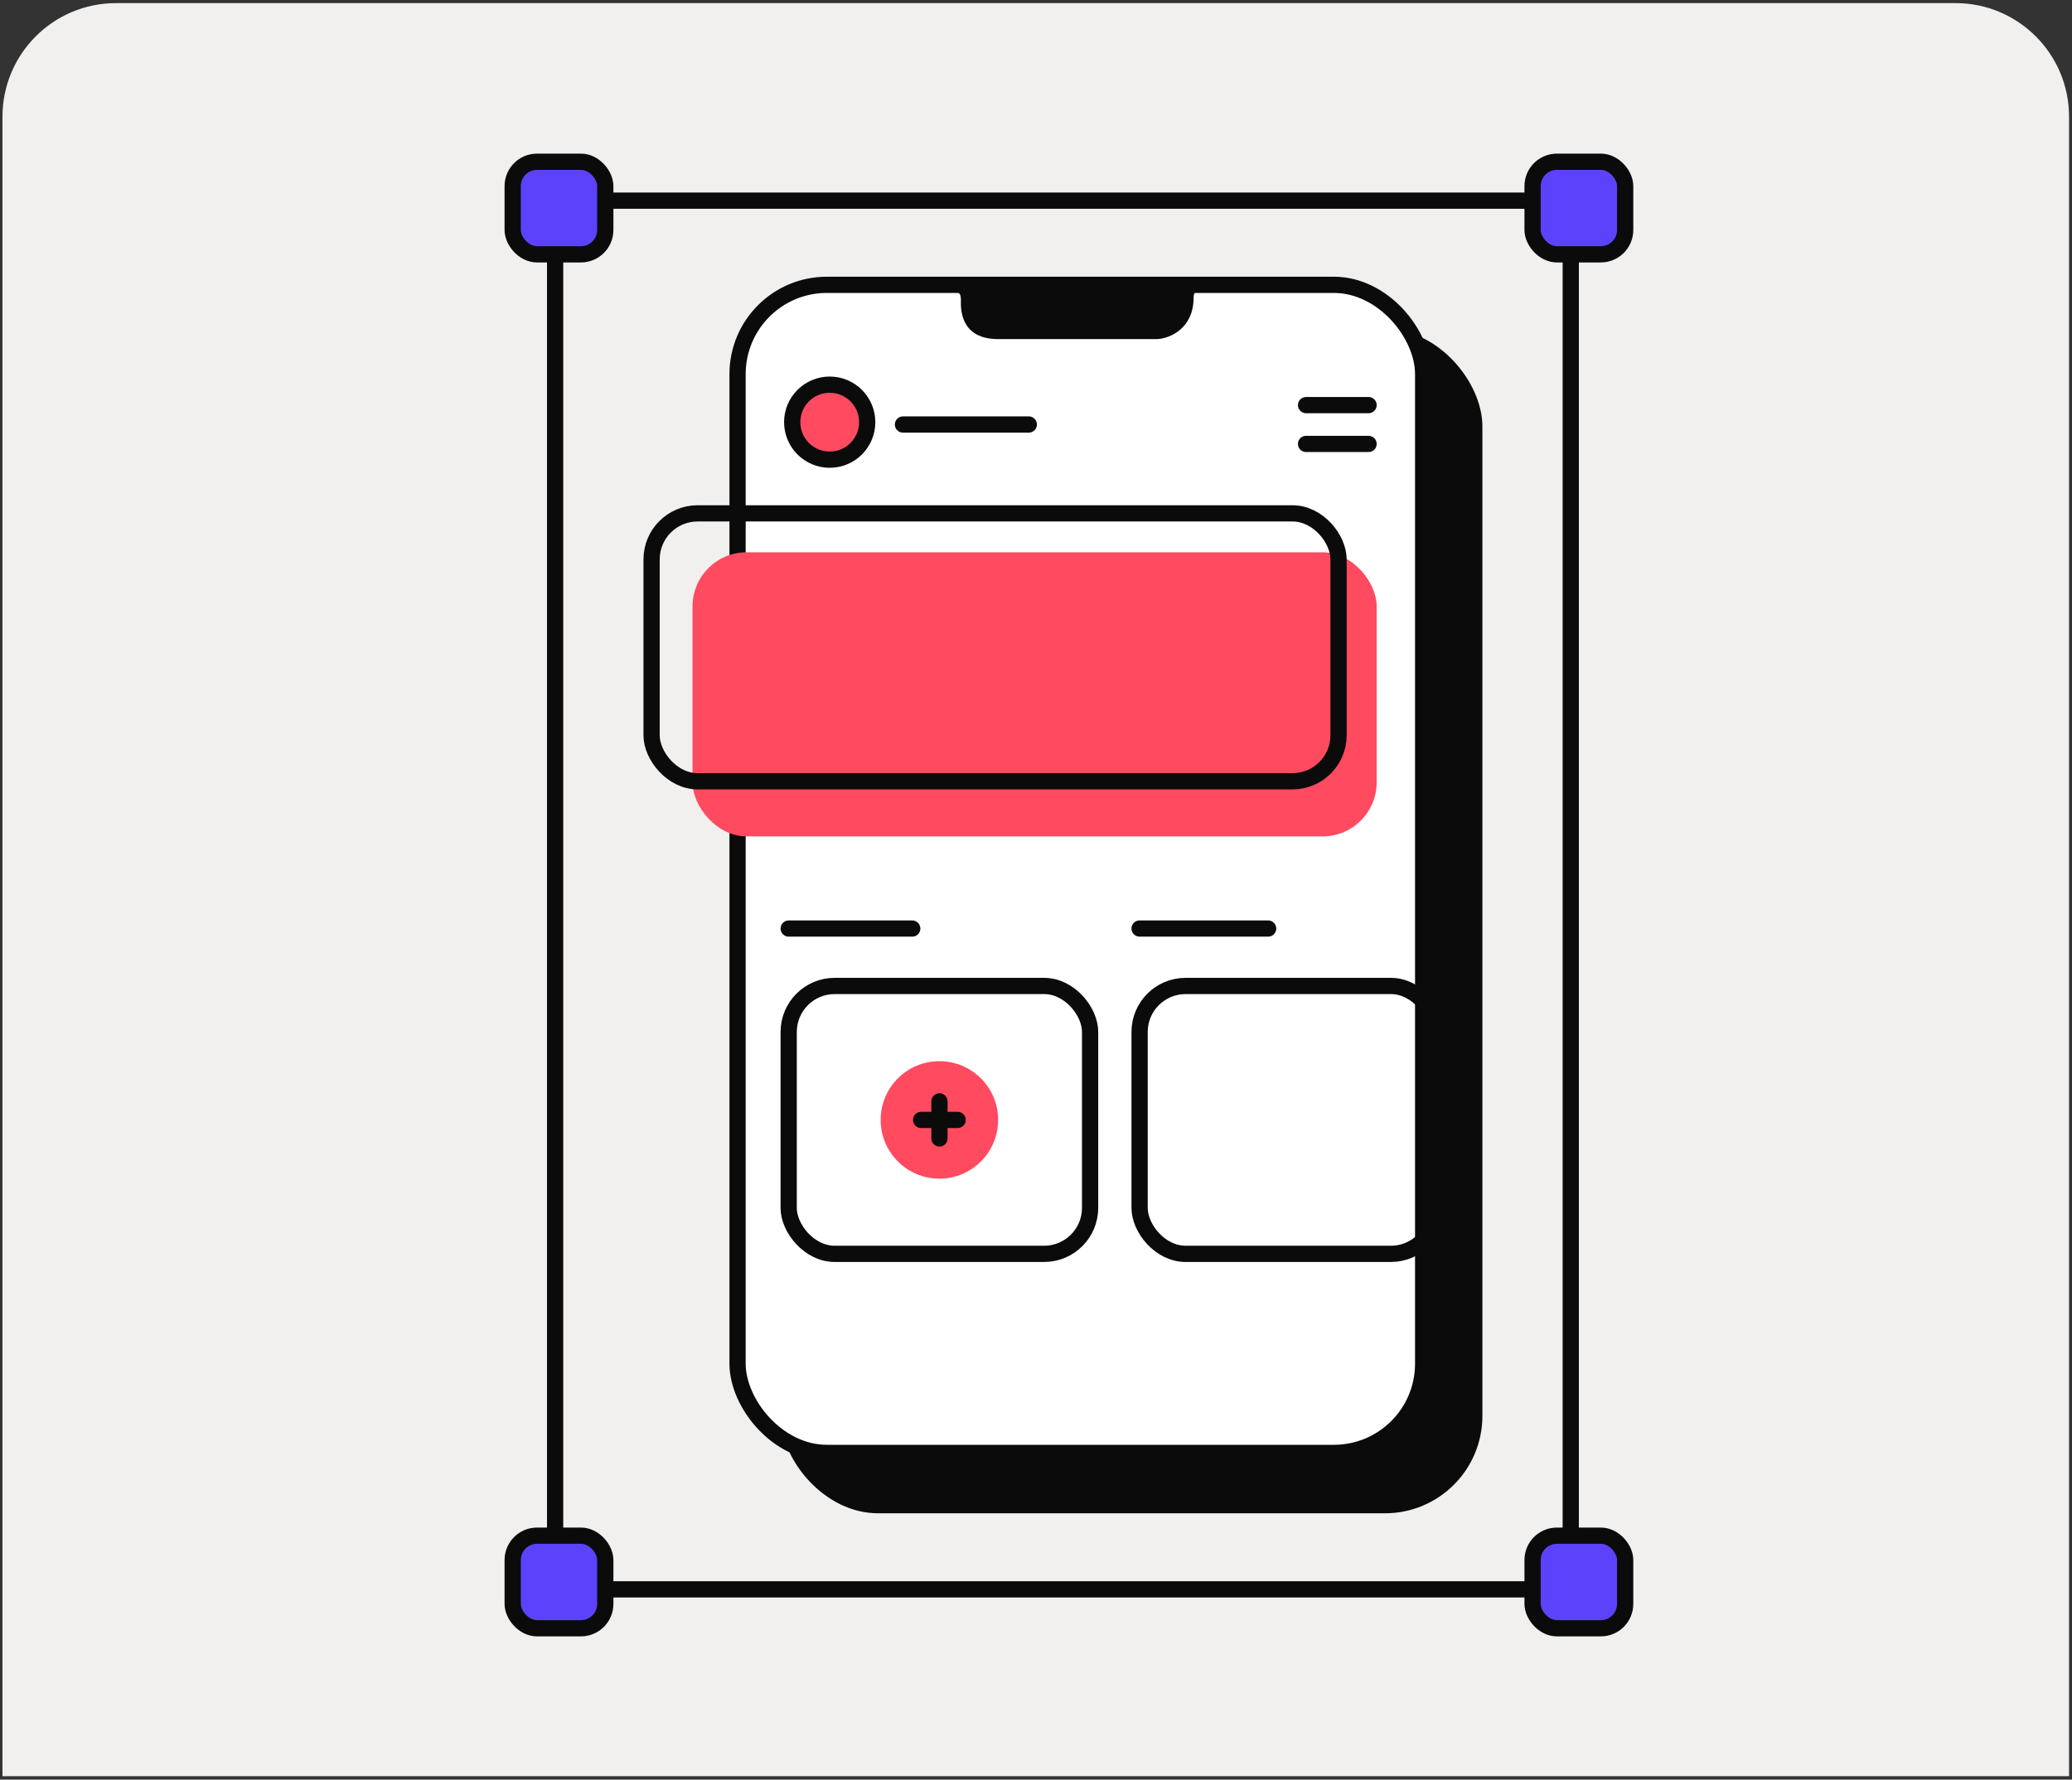
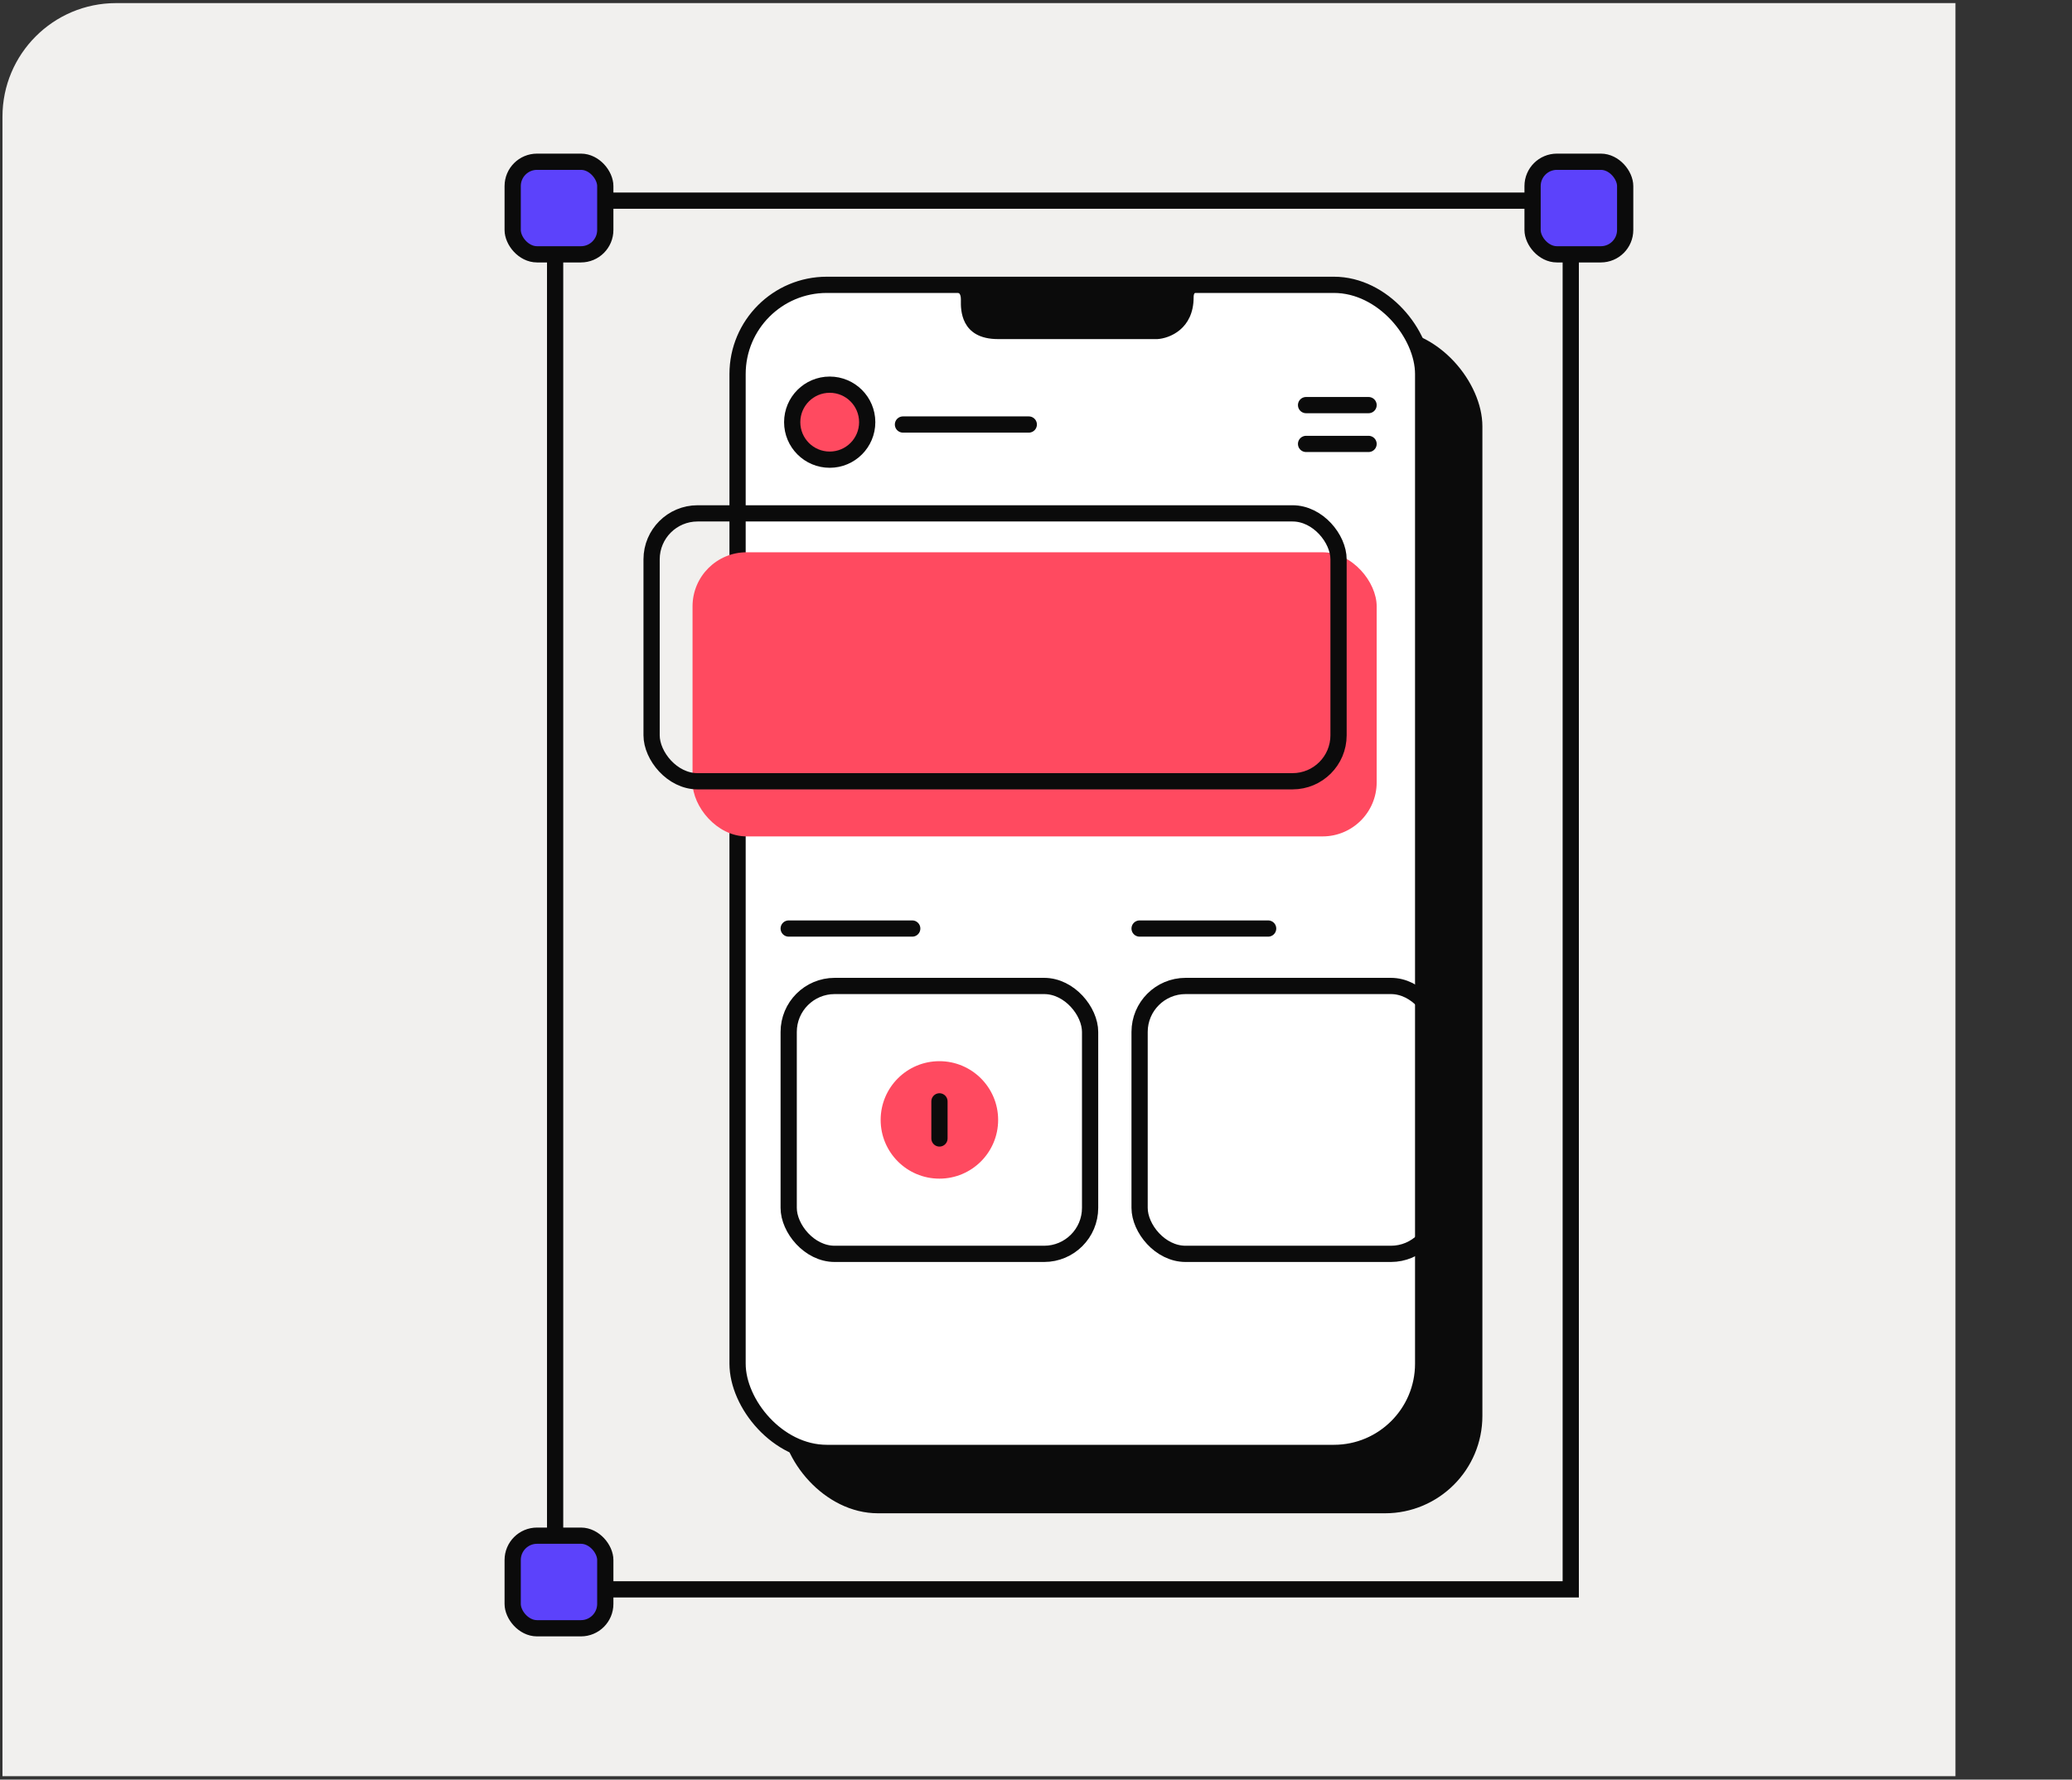
<svg xmlns="http://www.w3.org/2000/svg" width="383" height="329" viewBox="0 0 383 329" fill="none">
  <rect x="0" y="0" width="383" height="329" fill="#333333" stroke="none" />
-   <path d="M0.456 21.574C0.456 9.976 9.858 0.574 21.456 0.574H361.456C373.054 0.574 382.456 9.976 382.456 21.574V328.371H0.456V21.574Z" fill="#F1F0EE" />
+   <path d="M0.456 21.574C0.456 9.976 9.858 0.574 21.456 0.574H361.456V328.371H0.456V21.574Z" fill="#F1F0EE" />
  <rect x="102.611" y="37.095" width="187.736" height="256.733" stroke="#0B0B0B" stroke-width="3" />
  <rect x="144.286" y="60.817" width="129.727" height="218.948" rx="18" fill="#0B0B0B" />
  <rect x="136.336" y="52.657" width="126.727" height="215.948" rx="16.5" fill="white" stroke="#0B0B0B" stroke-width="3" />
  <rect x="145.786" y="182.278" width="55.714" height="49.526" rx="8.5" stroke="#0B0B0B" stroke-width="3" />
  <circle cx="173.643" cy="207.041" r="10.858" fill="#FF4A60" />
-   <line x1="170.266" y1="207.042" x2="177.021" y2="207.042" stroke="#0B0B0B" stroke-width="3" stroke-linecap="round" />
  <line x1="173.654" y1="203.61" x2="173.654" y2="210.472" stroke="#0B0B0B" stroke-width="3" stroke-linecap="round" />
  <rect x="210.65" y="182.278" width="54.955" height="49.526" rx="8.5" stroke="#0B0B0B" stroke-width="3" />
  <line x1="145.786" y1="171.661" x2="168.623" y2="171.661" stroke="#0B0B0B" stroke-width="3" stroke-linecap="round" />
  <line x1="210.65" y1="171.661" x2="234.409" y2="171.661" stroke="#0B0B0B" stroke-width="3" stroke-linecap="round" />
  <rect x="128.013" y="102.102" width="126.46" height="52.526" rx="10" fill="#FF4A60" />
  <line x1="166.909" y1="78.481" x2="190.168" y2="78.481" stroke="#0B0B0B" stroke-width="3" stroke-linecap="round" />
  <line x1="241.42" y1="74.893" x2="252.973" y2="74.893" stroke="#0B0B0B" stroke-width="3" stroke-linecap="round" />
  <line x1="241.42" y1="82.069" x2="252.973" y2="82.069" stroke="#0B0B0B" stroke-width="3" stroke-linecap="round" />
  <path fill-rule="evenodd" clip-rule="evenodd" d="M221.303 53.949C220.858 53.999 220.636 54.273 220.636 54.971C220.636 60.828 216.171 62.557 213.939 62.689H184.484C177.505 62.689 177.591 57.12 177.615 55.616L177.615 55.615C177.616 55.542 177.617 55.478 177.617 55.425C177.617 54.292 177.277 53.95 176.372 53.949H221.303ZM221.303 53.949C221.409 53.938 221.527 53.938 221.657 53.949L221.303 53.949Z" fill="#0B0B0B" />
  <rect x="120.445" y="94.908" width="126.979" height="49.526" rx="8.5" stroke="#0B0B0B" stroke-width="3" />
  <circle cx="153.367" cy="78.048" r="6.933" fill="#FF4A60" stroke="#0B0B0B" stroke-width="3" />
  <rect x="94.767" y="29.901" width="17.117" height="17.117" rx="4.5" fill="#5C42FB" stroke="#0B0B0B" stroke-width="3" />
  <rect x="94.767" y="283.905" width="17.117" height="17.117" rx="4.5" fill="#5C42FB" stroke="#0B0B0B" stroke-width="3" />
  <rect x="283.289" y="29.901" width="17.117" height="17.117" rx="4.5" fill="#5C42FB" stroke="#0B0B0B" stroke-width="3" />
-   <rect x="283.289" y="283.905" width="17.117" height="17.117" rx="4.5" fill="#5C42FB" stroke="#0B0B0B" stroke-width="3" />
</svg>